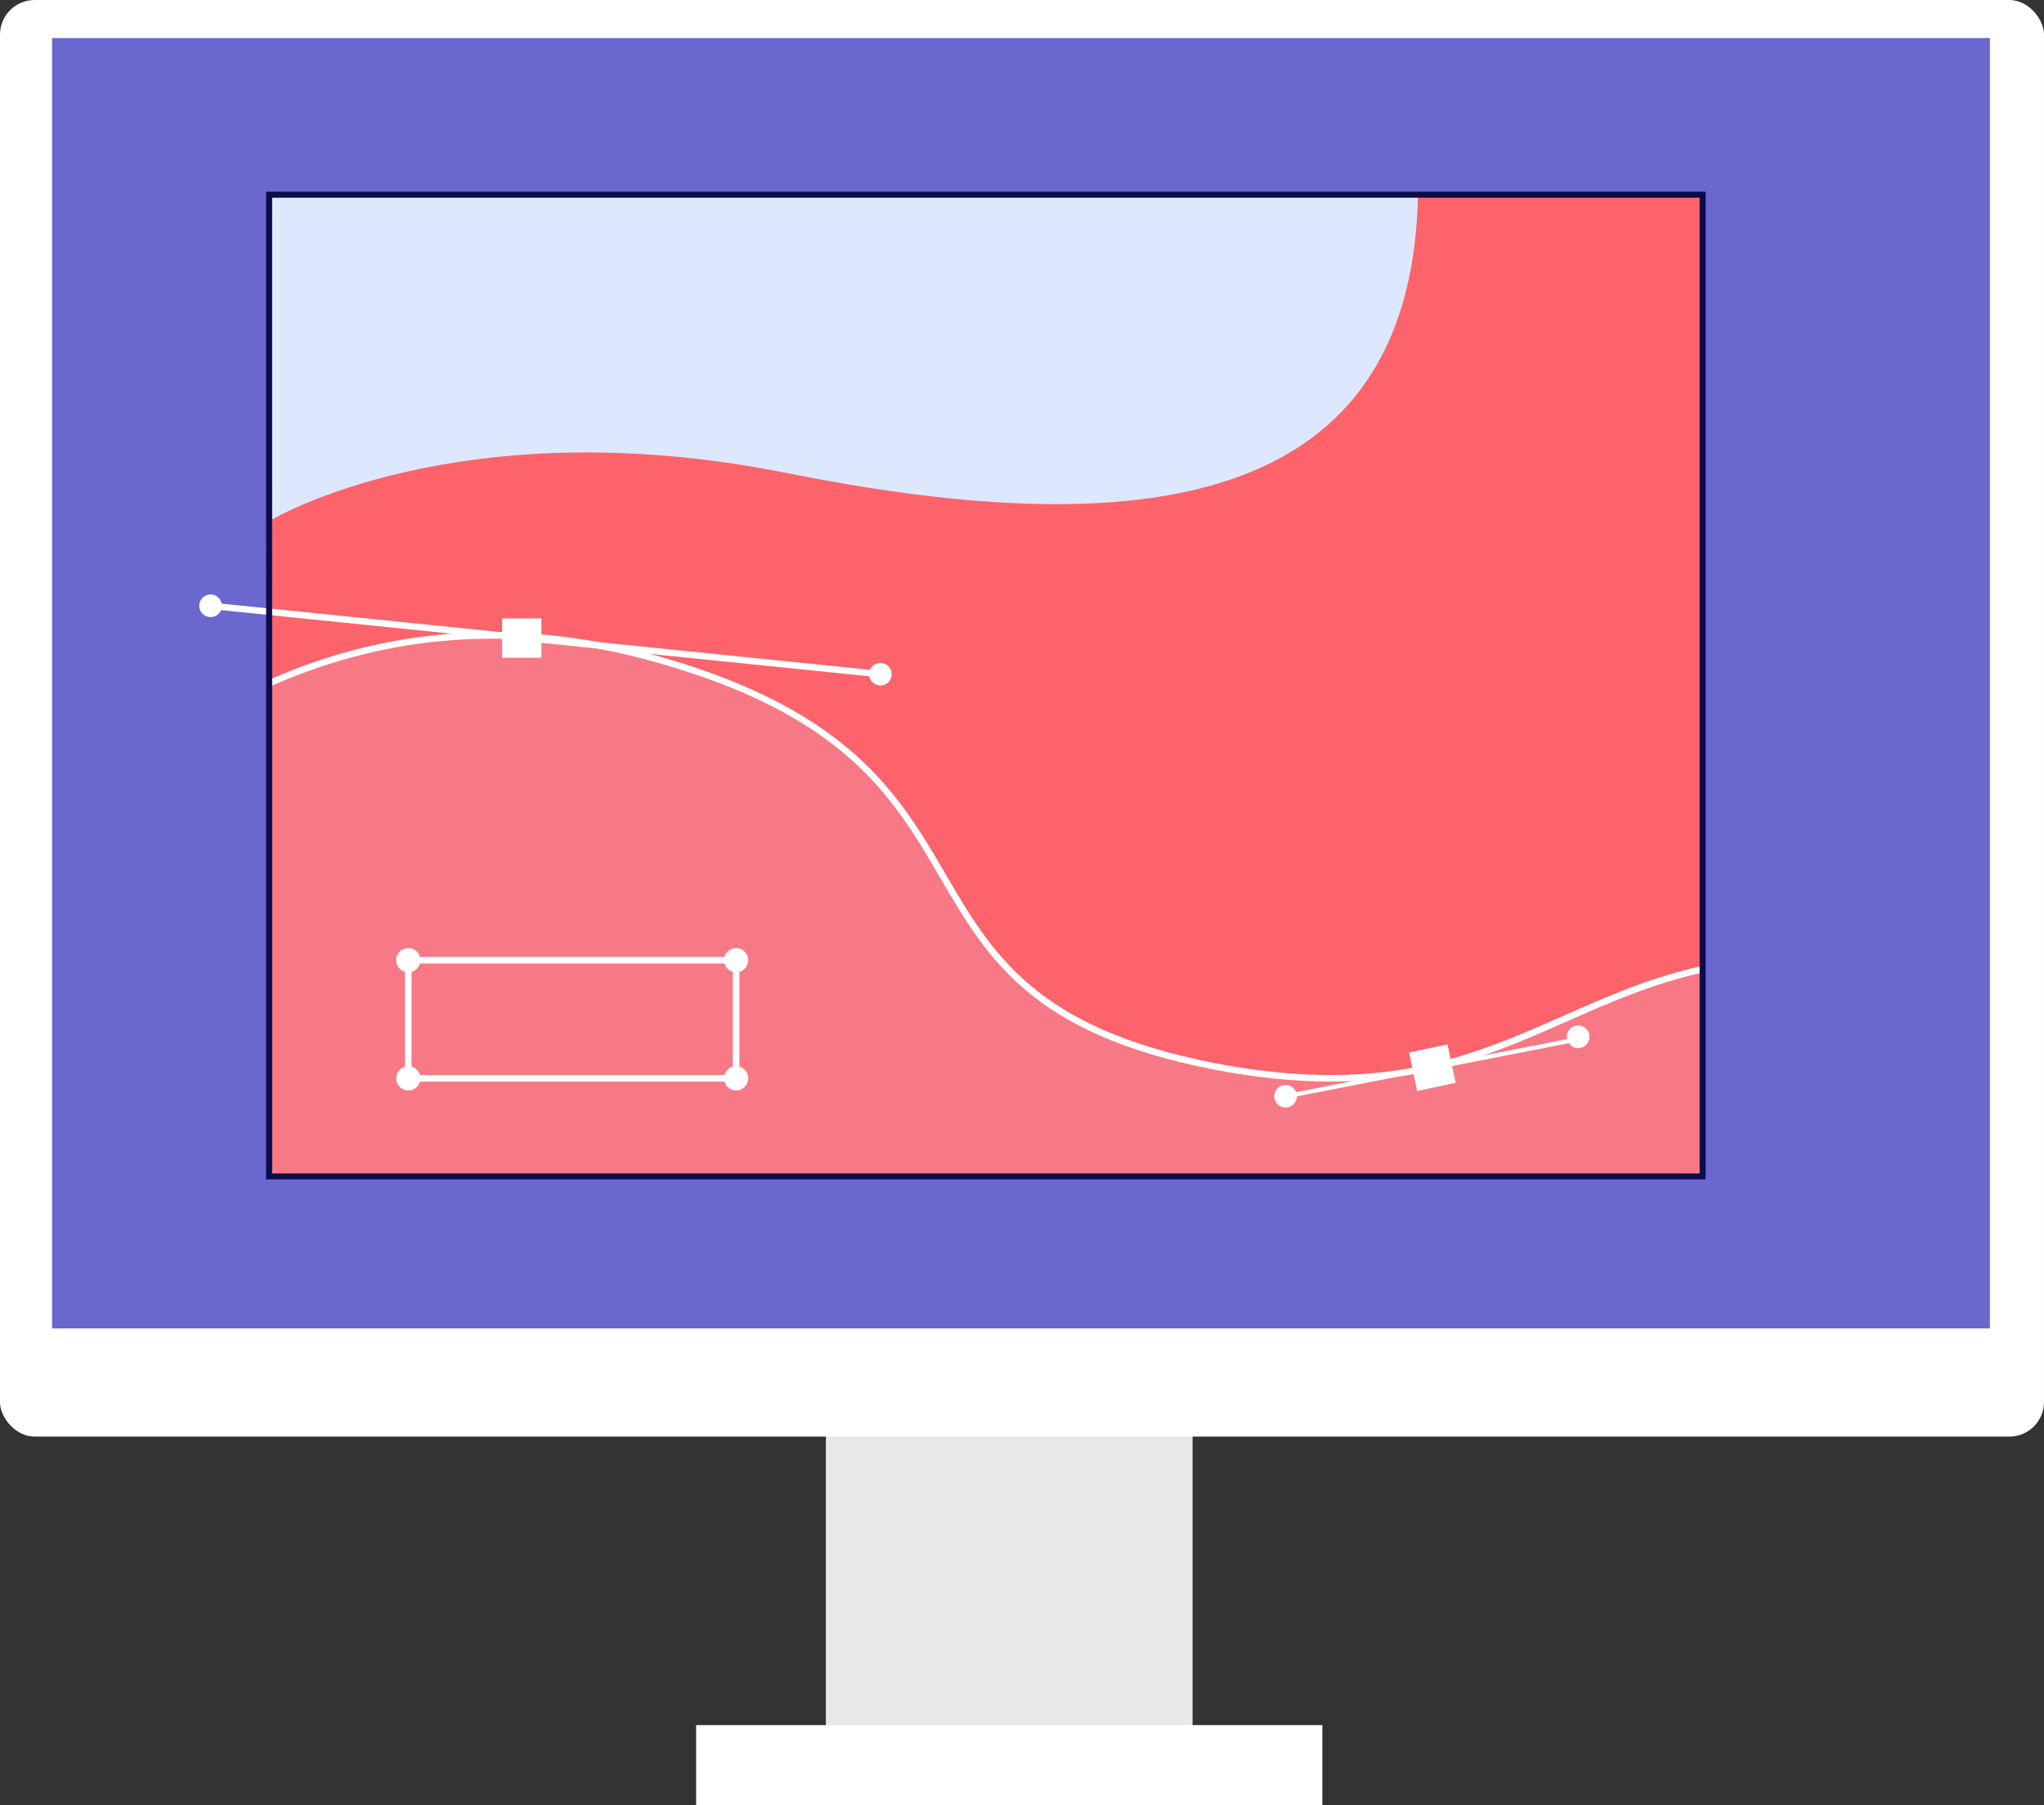
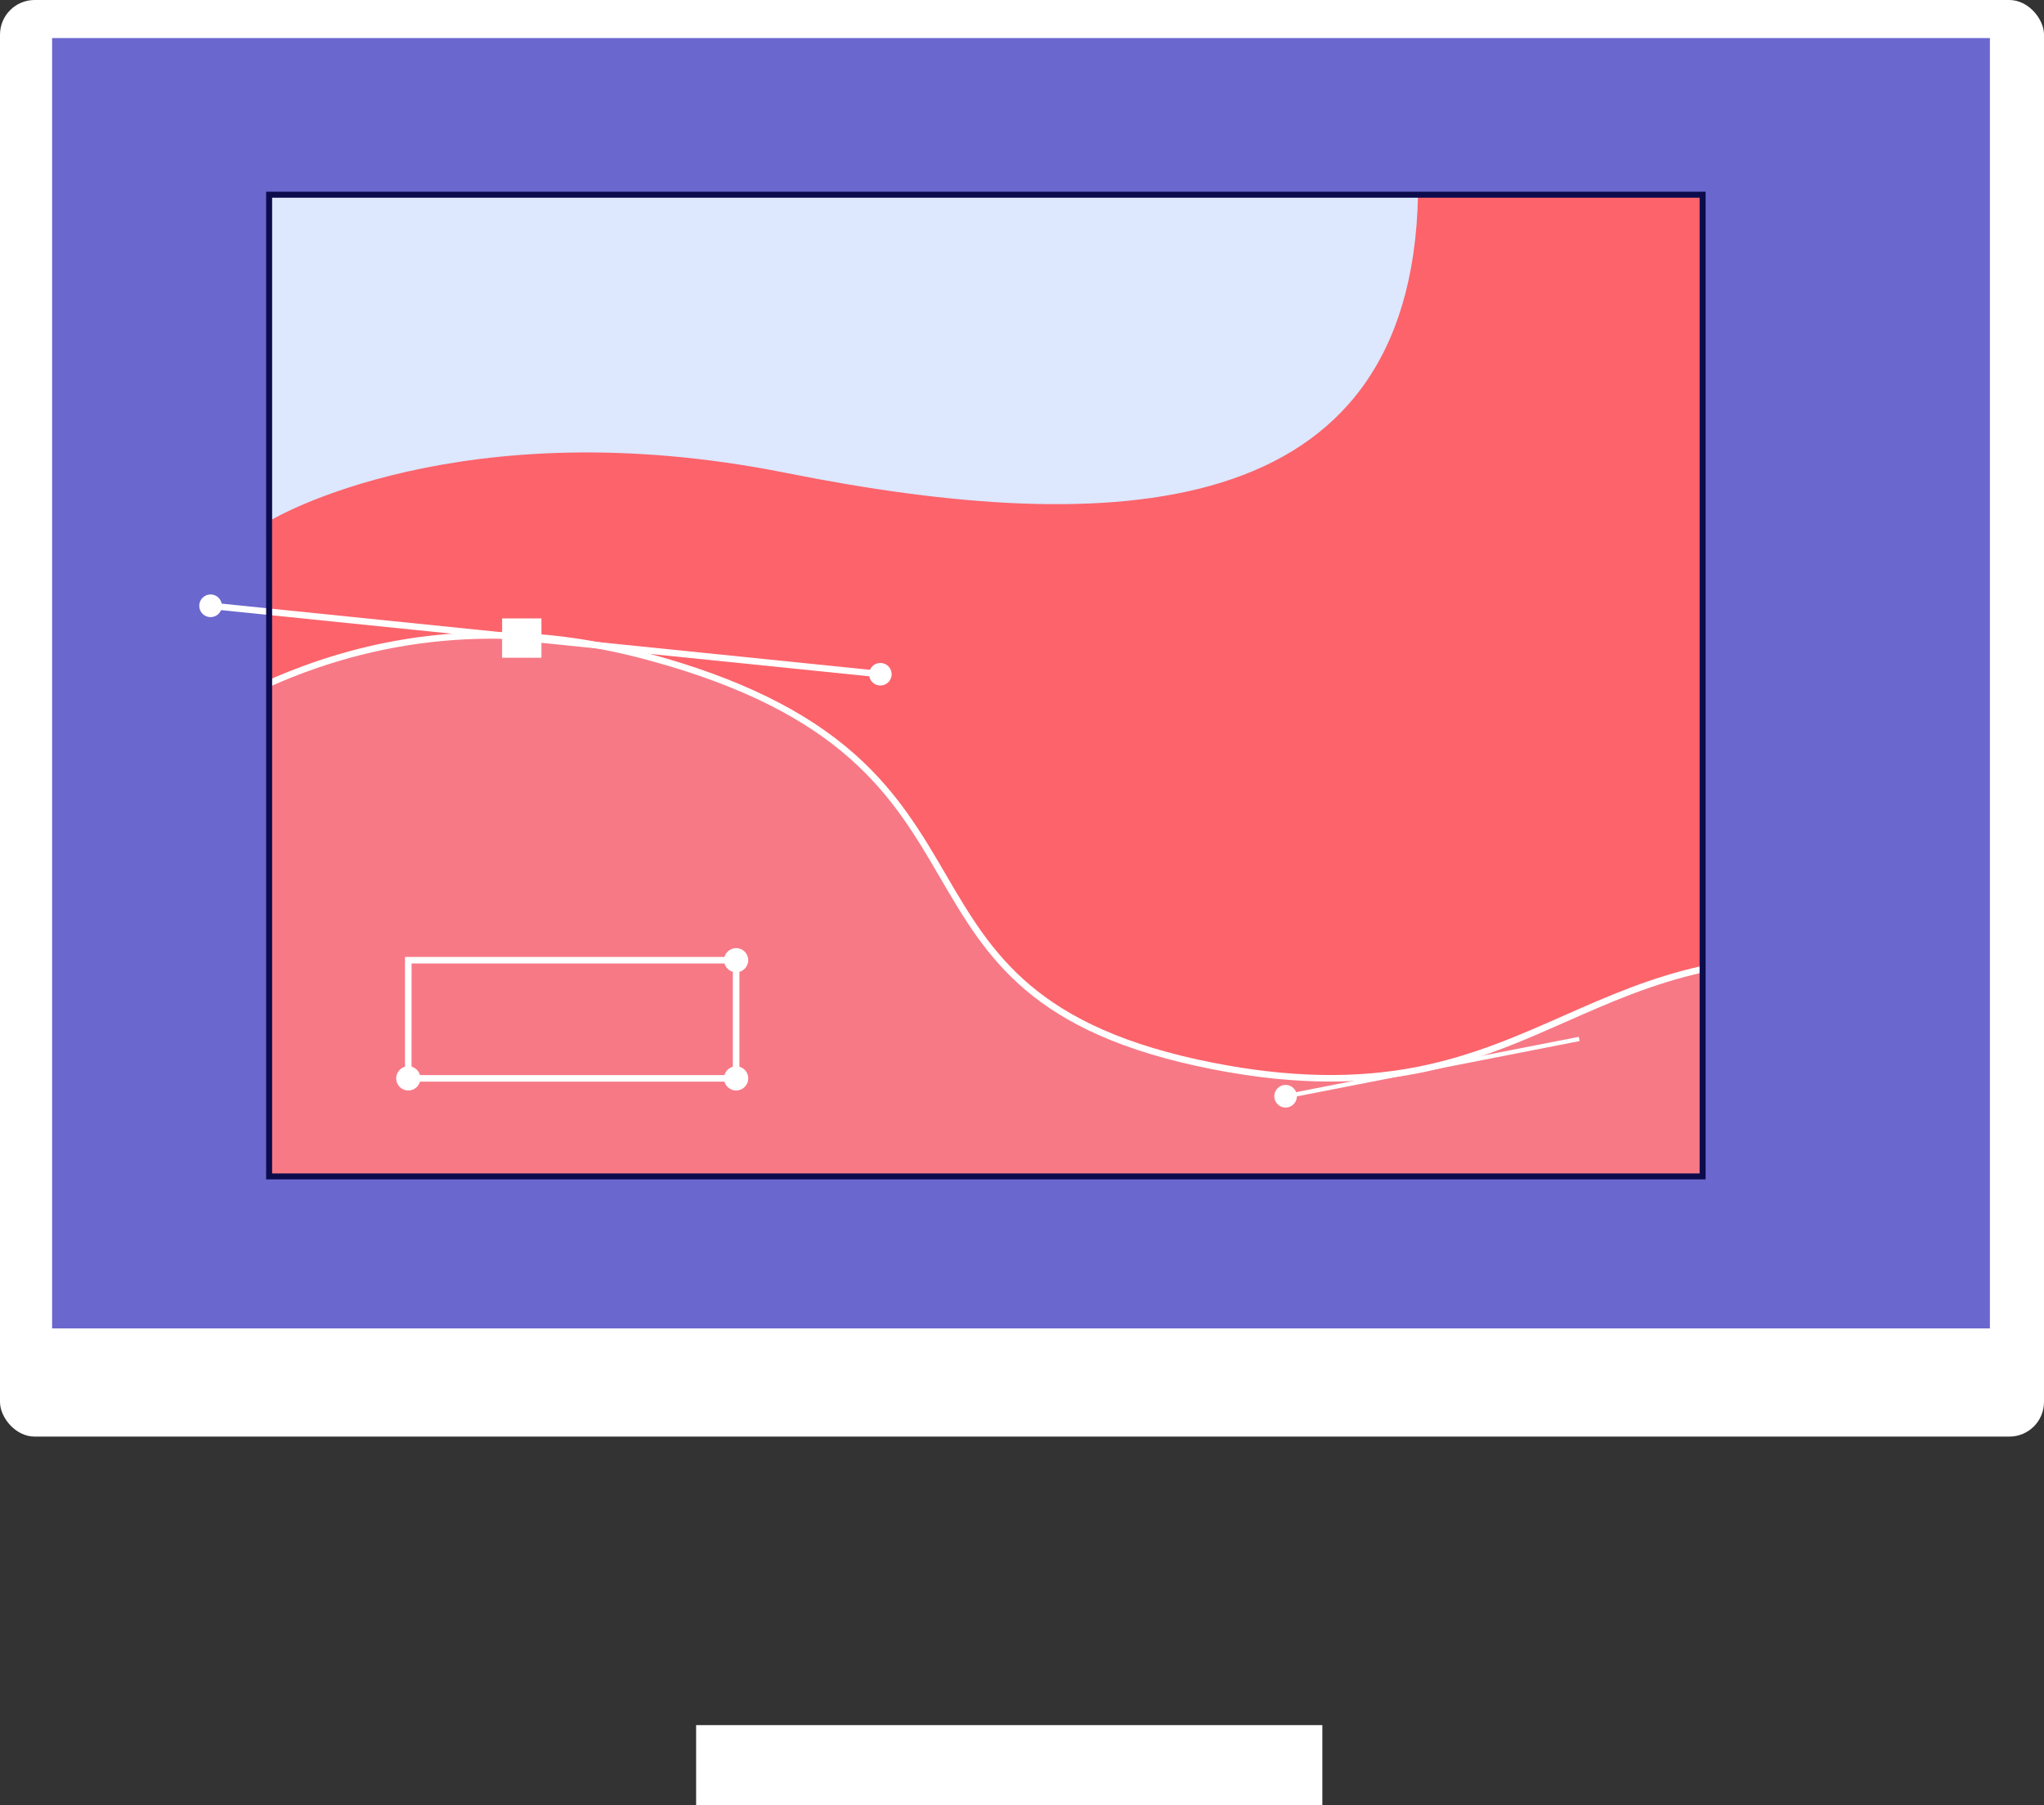
<svg xmlns="http://www.w3.org/2000/svg" viewBox="0 0 1377.8 1217.05" width="1377.8" height="1217.05">
  <rect x="0" y="0" width="1377.8" height="1217.05" fill="#333333" stroke="none" />
  <g id="Layer_2" data-name="Layer 2">
    <g id="_ÎÓÈ_1" data-name="‘ÎÓÈ_1">
      <g>
        <g>
-           <rect x="556.69" y="950.46" width="247.19" height="235.53" fill="#e8e8e8" />
          <rect width="1377.8" height="968.51" rx="23.35" fill="#fff" />
          <rect x="35.12" y="25.66" width="1306.21" height="869.9" fill="#6a67ce" />
          <rect x="469.23" y="1163.02" width="422.12" height="54.03" fill="#fff" />
        </g>
        <rect x="181.41" y="131.27" width="966.27" height="661.8" fill="#dde7fe" />
        <path d="M183.43,350.21s126.47-75.37,346.18-31.43,421.84,35.83,426.24-187.51h191.83V759H181.41Z" fill="#fc636b" />
        <path d="M1147.68,653.39V793.07H181.41V460.75c65.8-29.31,152.18-45.87,255.92-17.83,264.2,71.4,136.22,227.76,380.1,275.73C985.94,751.8,1039.5,677.26,1147.68,653.39Z" fill="#f77986" />
        <path d="M896.68,729.15c-23.64,0-49.91-2.49-79.67-8.34-122-24-151.72-74.95-183.19-128.9C602,537.27,569,480.78,436.76,445c-88.66-24-174.27-18-254.46,17.71l-1.78-4c81.13-36.14,167.72-42.18,257.38-17.95C497.81,457,543,479.07,576,508.31c29.26,25.91,45.71,54.11,61.62,81.38,31,53.07,60.19,103.19,180.23,126.81,51.08,10,96.13,10.93,137.73,2.7,37.12-7.33,68.27-21.12,98.41-34.45,28.67-12.69,58.31-25.81,93.21-33.51l1,4.29c-34.47,7.61-63.91,20.64-92.39,33.24C1010.7,708.7,964.5,729.15,896.68,729.15Z" fill="#fff" />
        <g>
          <rect x="338.46" y="416.92" width="26.51" height="26.51" fill="#fff" />
          <rect x="365.49" y="204.57" width="4.39" height="453.84" transform="translate(-98.94 753.4) rotate(-84.17)" fill="#fff" />
          <path d="M134.33,408.42a7.62,7.62,0,1,1,7.61,7.61A7.62,7.62,0,0,1,134.33,408.42Z" fill="#fff" />
          <circle cx="593.43" cy="454.55" r="7.61" fill="#fff" />
        </g>
        <g>
-           <rect x="952.3" y="706.46" width="26.51" height="26.51" transform="translate(-127.78 214.84) rotate(-11.91)" fill="#fff" />
          <rect x="864.72" y="718.26" width="201.69" height="2.9" transform="translate(-120.27 198.87) rotate(-11.07)" fill="#fff" />
          <path d="M859.14,740.63a7.61,7.61,0,1,1,9,5.87A7.6,7.6,0,0,1,859.14,740.63Z" fill="#fff" />
-           <path d="M1056.36,700.55a7.61,7.61,0,1,1,9,5.88A7.61,7.61,0,0,1,1056.36,700.55Z" fill="#fff" />
        </g>
        <g>
          <path d="M498.41,729.21H273V645.14H498.41Zm-221-4.4H494V649.54H277.43Z" fill="#fff" />
-           <path d="M267.08,647.34a8.15,8.15,0,1,1,8.15,8.15A8.15,8.15,0,0,1,267.08,647.34Z" fill="#fff" />
          <circle cx="496.21" cy="647.34" r="8.15" fill="#fff" />
          <path d="M267.08,727a8.15,8.15,0,1,1,8.15,8.15A8.15,8.15,0,0,1,267.08,727Z" fill="#fff" />
          <path d="M488.06,727a8.15,8.15,0,1,1,8.15,8.15A8.15,8.15,0,0,1,488.06,727Z" fill="#fff" />
        </g>
        <path d="M1149.7,795.09H179.39V129.25H1149.7Zm-966.27-4h962.23V133.28H183.43Z" fill="#0c0c4c" />
      </g>
    </g>
  </g>
</svg>